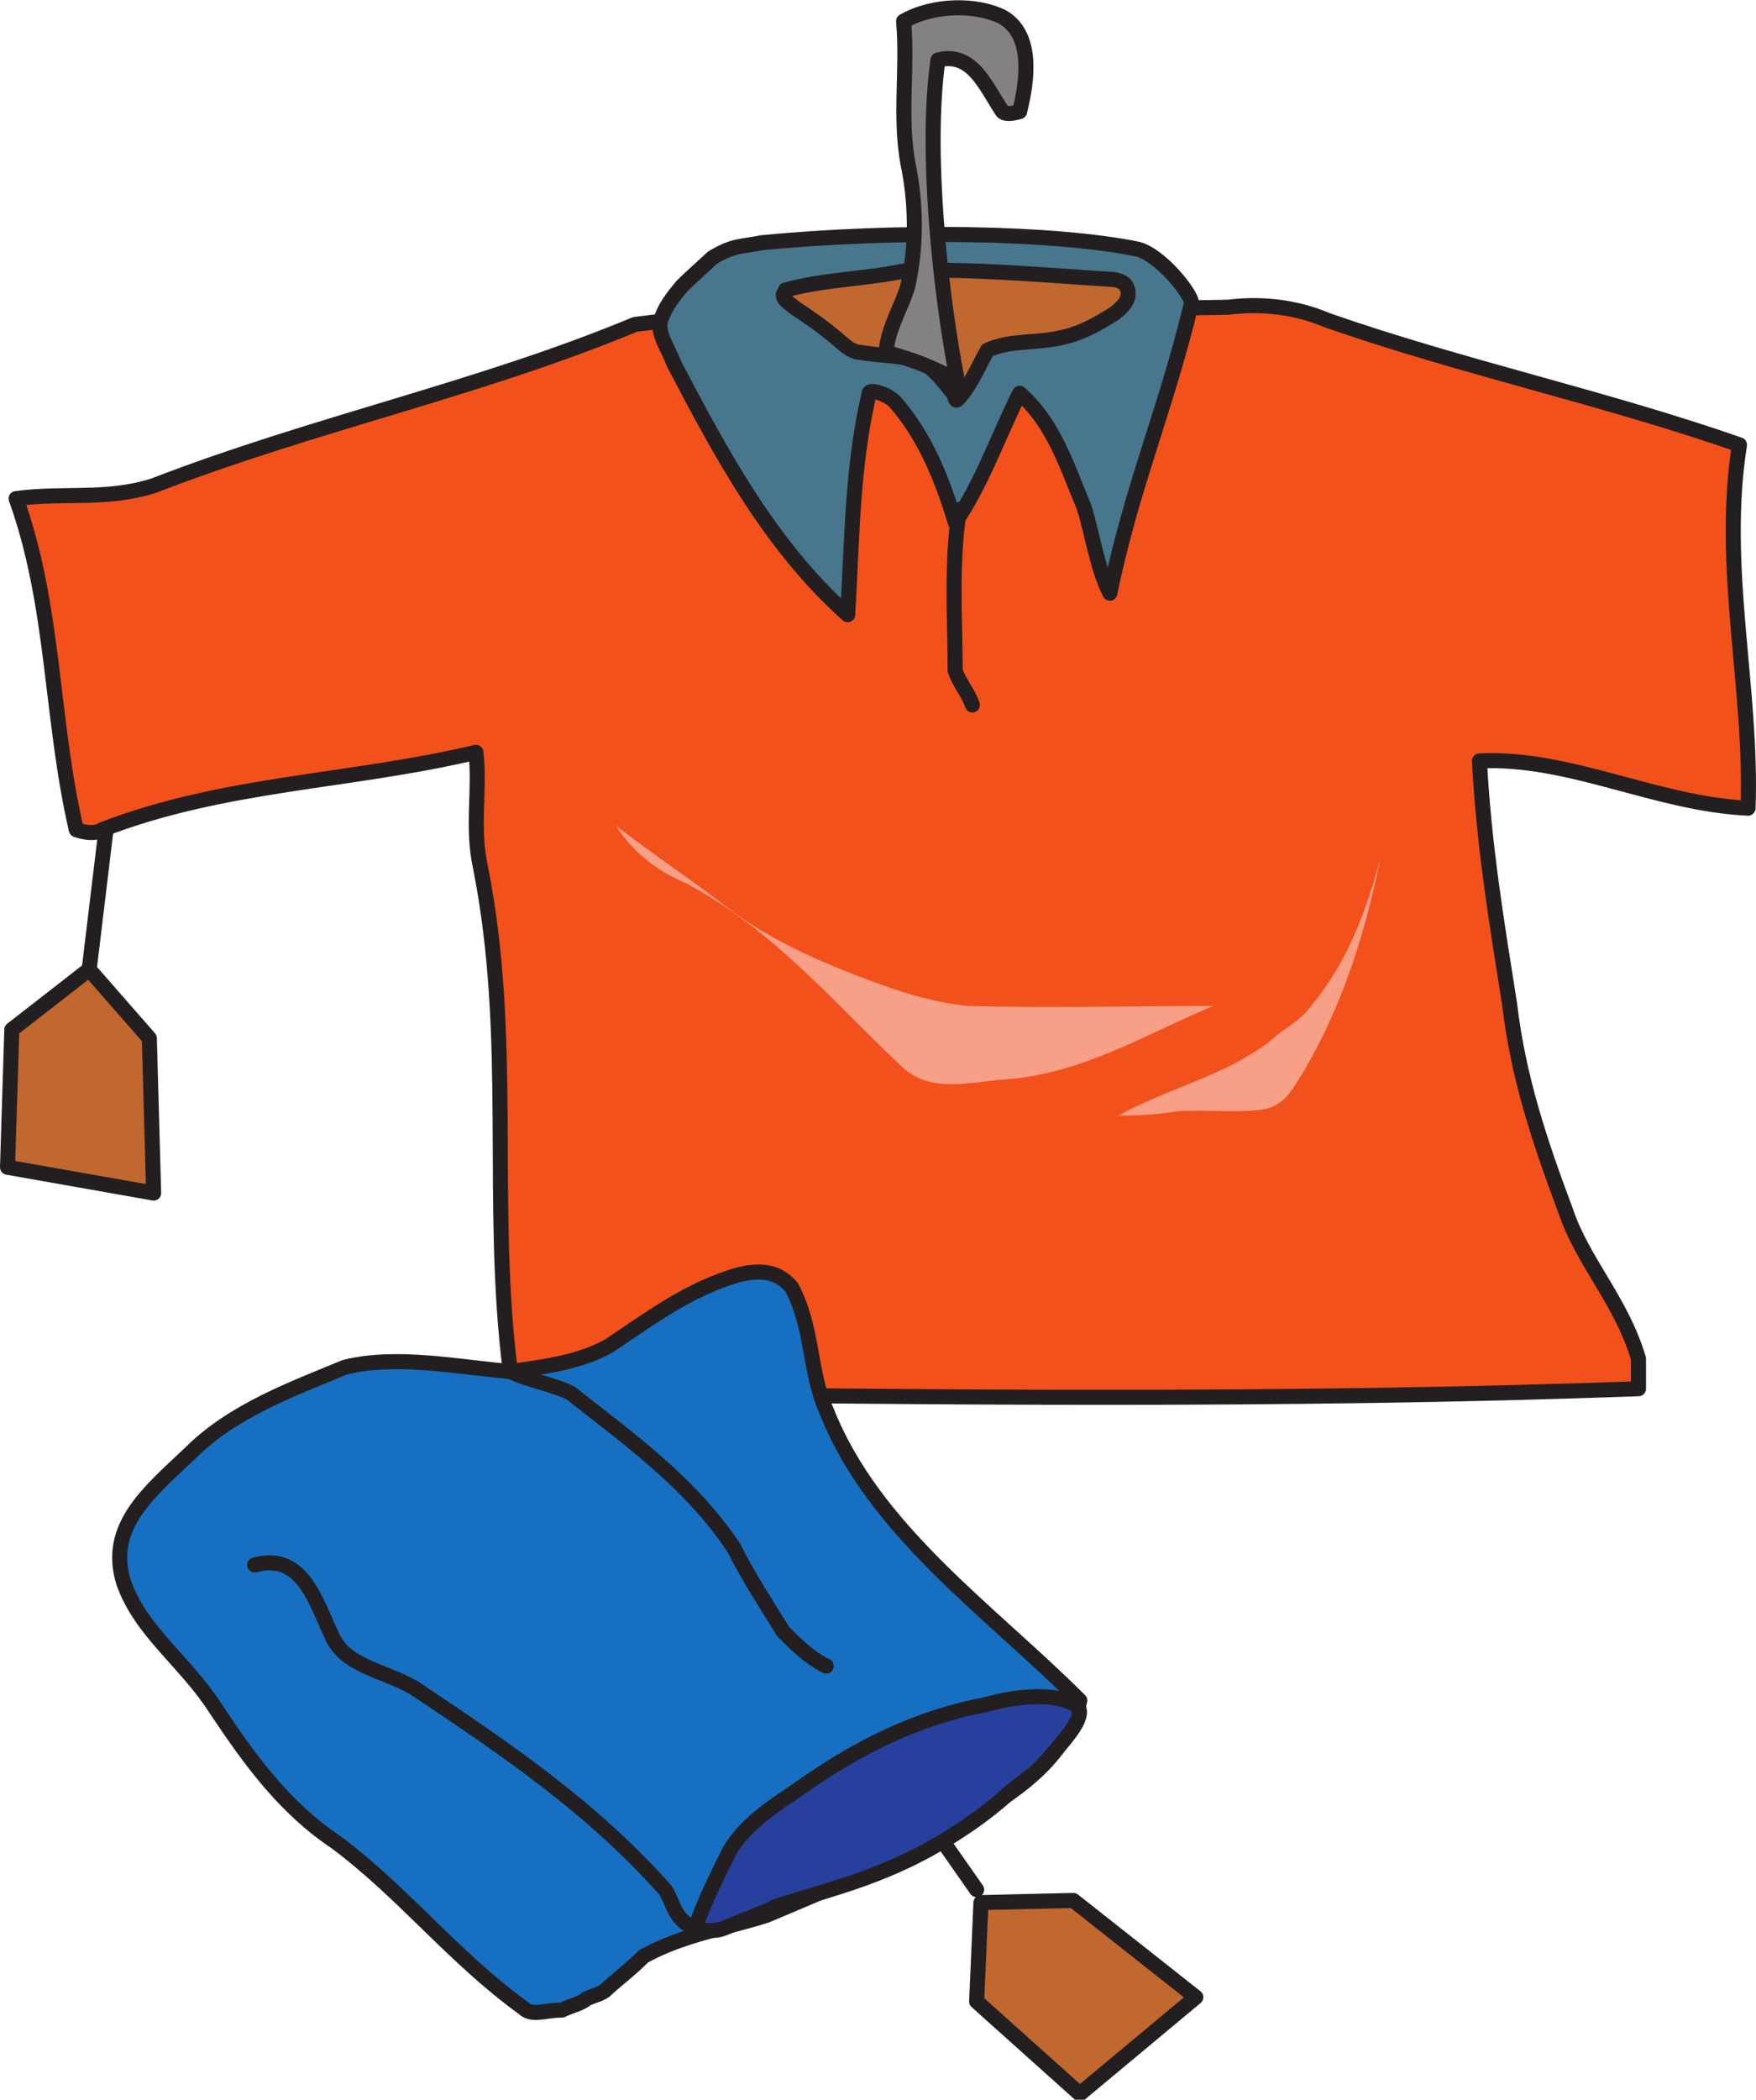
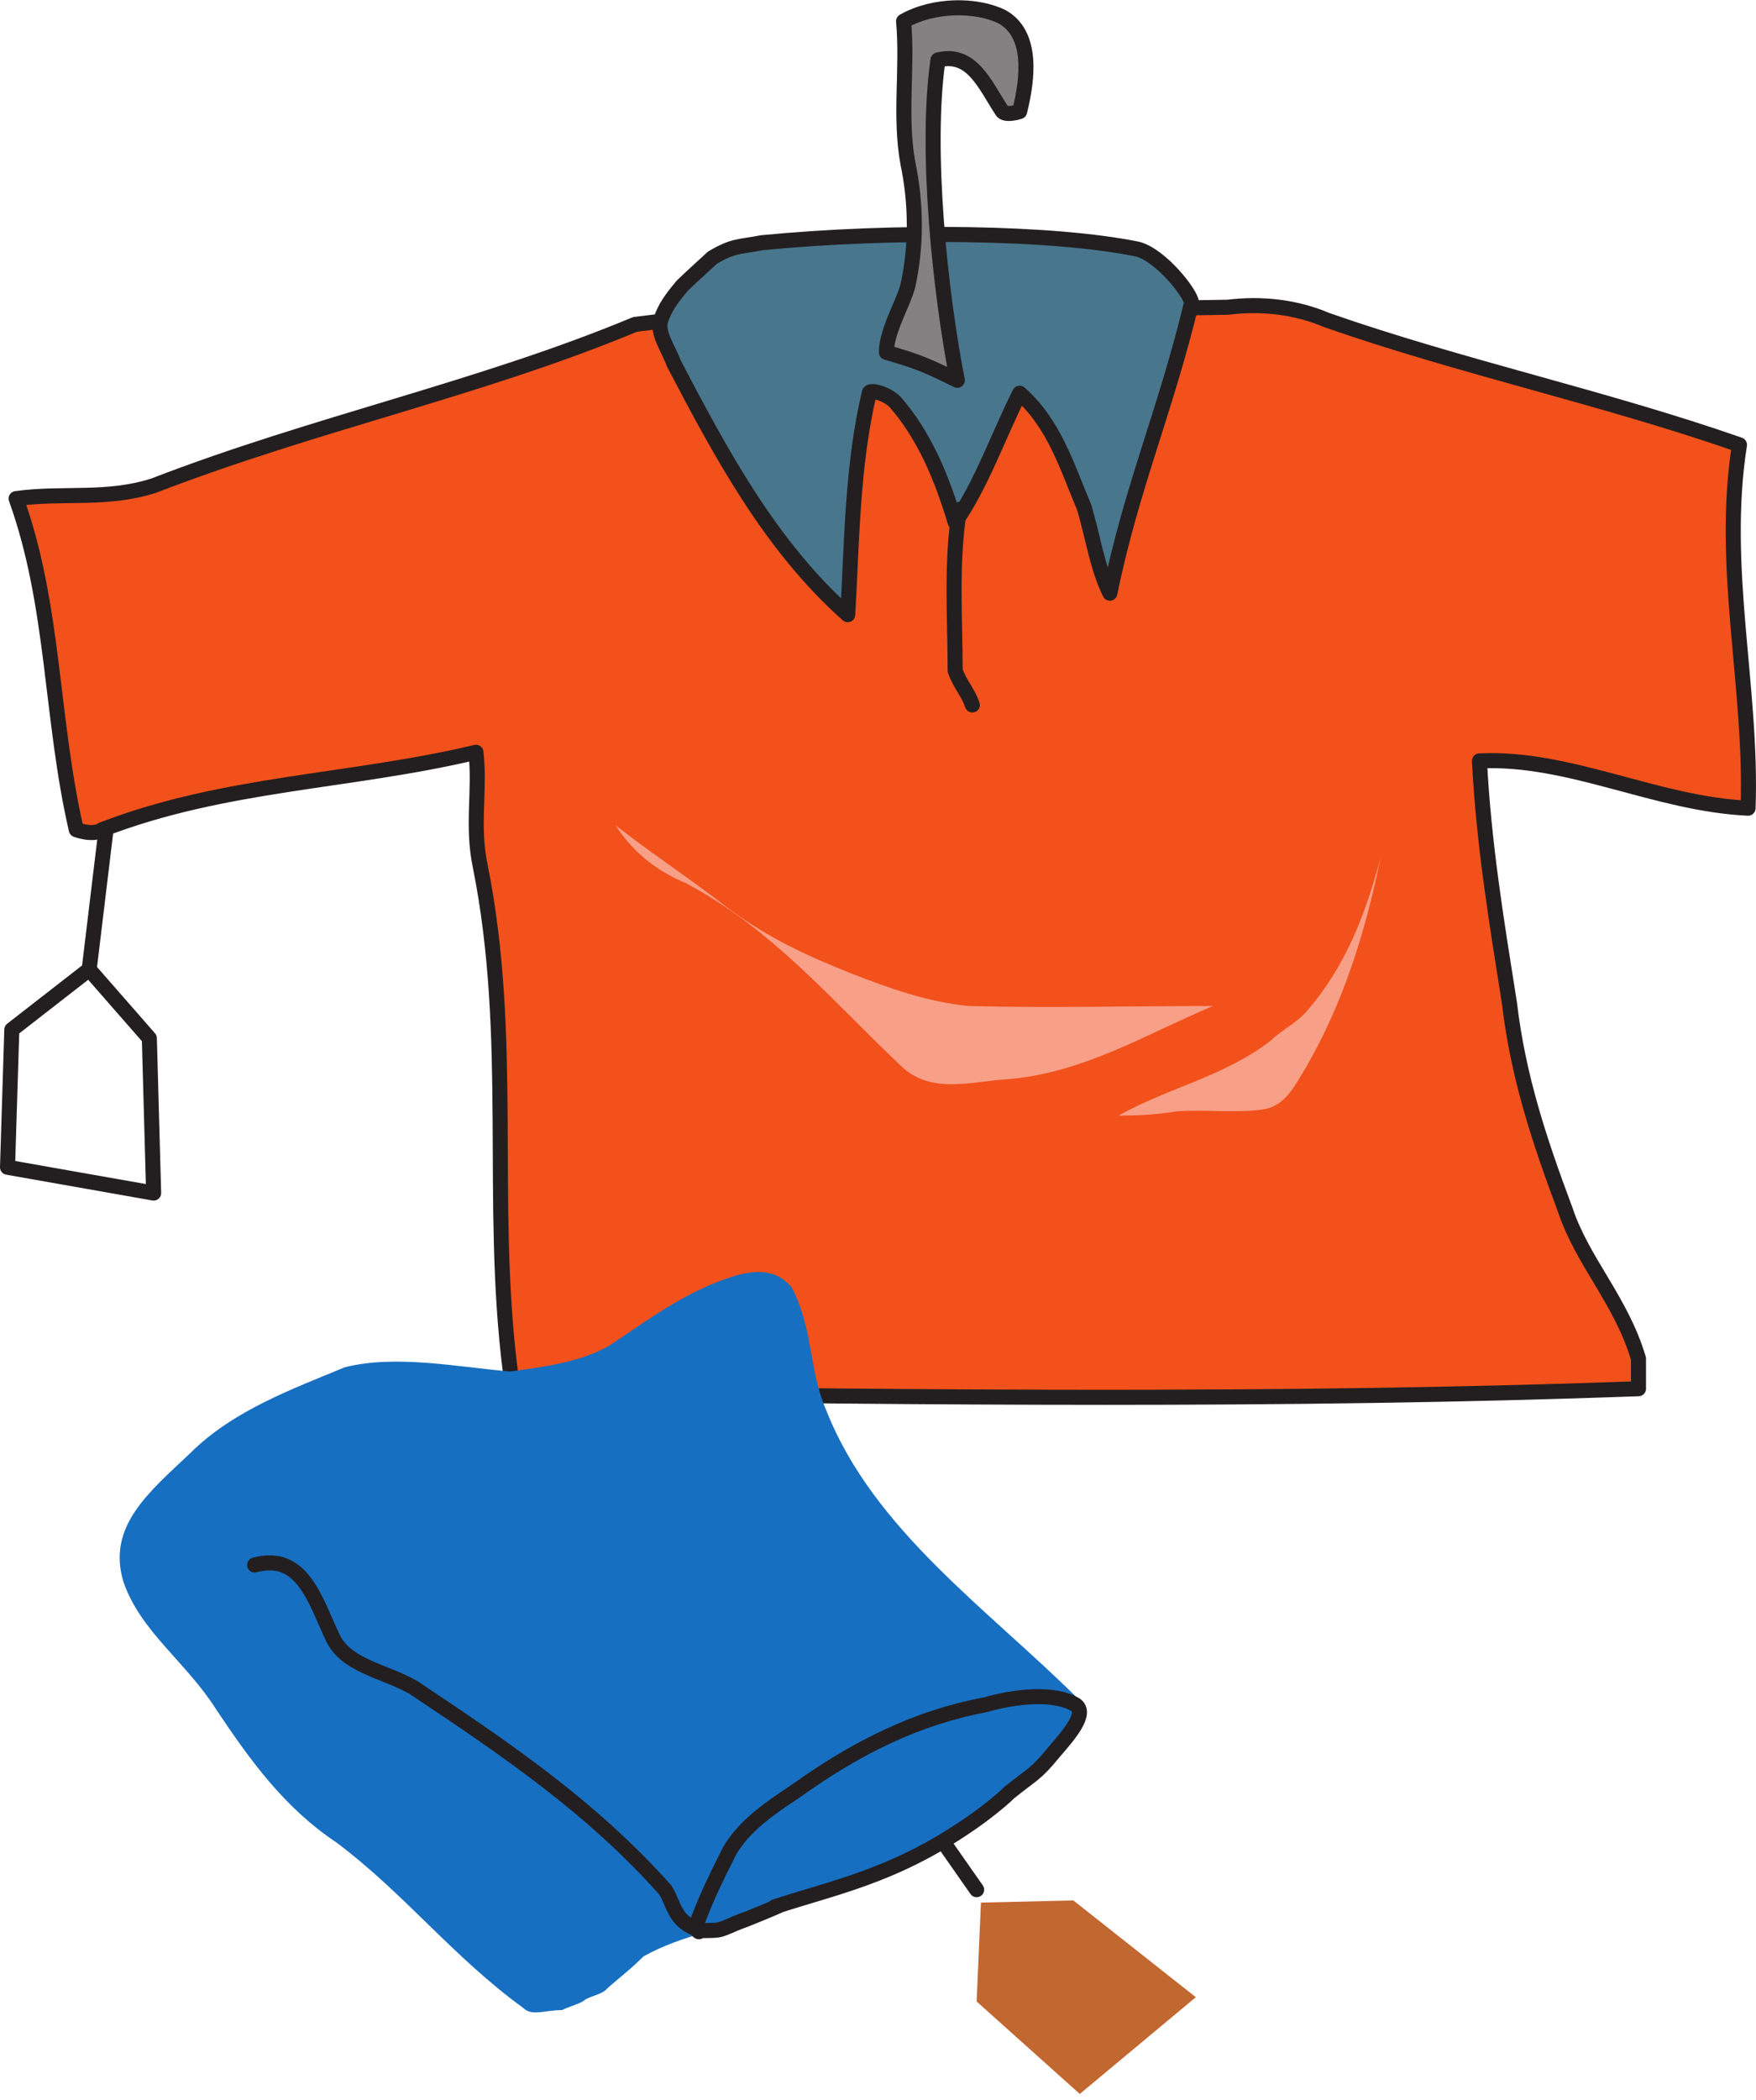
<svg xmlns="http://www.w3.org/2000/svg" width="612.891" height="732.435">
  <path fill="none" stroke="#231f20" stroke-linecap="round" stroke-linejoin="round" stroke-miterlimit="10" stroke-width="5.25" d="m340.874 659.168-21-30m-288.75-291 7.5-62.25" />
  <path fill="#f2511b" fill-rule="evenodd" d="M5.624 173.918c13.5 37.5 12 76.5 21 115.5 0 0 6 2.25 9 0 42.75-16.5 86.25-16.5 130.5-27 1.5 13.5-1.5 25.5 1.5 39.75 12 60 3 117 10.5 176.25 0 4.5 13.5 6 21 7.5 123.75 1.5 249 3 372.75-1.5v-10.5c-6-20.25-19.5-33.75-25.5-51.75-9-24-16.5-46.5-19.5-72-4.5-28.5-9-55.5-10.5-84.75 31.5-1.5 61.5 15 93.75 16.5 1.5-42-9.75-84-3-126.75-47.25-16.5-96.75-27-144-43.5-10.5-4.5-22.5-6-34.5-4.5-69.75 1.5-137.25-3-207 6-54 22.5-111.75 34.5-168 56.25-16.5 5.25-31.5 2.25-48 4.5" />
  <path fill="none" stroke="#231f20" stroke-linecap="round" stroke-linejoin="round" stroke-miterlimit="10" stroke-width="5.25" d="M5.624 173.918c13.5 37.5 12 76.5 21 115.5 0 0 6 2.25 9 0 42.75-16.5 86.25-16.5 130.5-27 1.5 13.5-1.5 25.5 1.5 39.75 12 60 3 117 10.5 176.25 0 4.5 13.5 6 21 7.5 123.75 1.5 249 3 372.75-1.5v-10.5c-6-20.25-19.5-33.75-25.5-51.75-9-24-16.5-46.5-19.5-72-4.5-28.5-9-55.5-10.5-84.75 31.5-1.5 61.5 15 93.75 16.5 1.5-42-9.75-84-3-126.75-47.25-16.5-96.75-27-144-43.5-10.5-4.5-22.5-6-34.5-4.5-69.75 1.5-137.25-3-207 6-54 22.5-111.75 34.5-168 56.25-16.5 5.25-31.5 2.25-48 4.5zm0 0" />
  <path fill="#48768d" fill-rule="evenodd" d="M248.624 89.919c-.75.75-8.25 7.5-10.5 9.75-3.75 4.5-6 7.5-7.5 12s3 10.5 4.5 15c16.5 31.5 33.75 63.75 60.75 87.75 1.5-25.5 1.5-51.75 7.5-77.25 0-1.5 6 0 9 3 10.5 12 16.5 27 21 42 9-12.75 15-30 22.5-45 12 10.5 16.5 25.5 22.5 39.75 3 9.75 4.5 21 9 30 7.5-36.75 19.5-63.75 28.5-101.25 0-3-10.5-16.5-18.75-18.75-29.25-6-84.75-6.75-131.25-2.25-7.5 1.5-9.75.75-17.25 5.25" />
  <path fill="none" stroke="#231f20" stroke-linecap="round" stroke-linejoin="round" stroke-miterlimit="10" stroke-width="5.25" d="M248.624 89.919c-.75.75-8.25 7.5-10.5 9.75-3.75 4.5-6 7.5-7.5 12s3 10.5 4.5 15c16.5 31.5 33.75 63.75 60.75 87.75 1.5-25.5 1.5-51.75 7.5-77.25 0-1.5 6 0 9 3 10.5 12 16.5 27 21 42 9-12.75 15-30 22.5-45 12 10.5 16.5 25.5 22.5 39.75 3 9.75 4.5 21 9 30 7.5-36.75 19.5-63.75 28.5-101.25 0-3-10.5-16.5-18.75-18.75-29.25-6-84.75-6.75-131.25-2.25-7.5 1.5-9.75.75-17.25 5.25zm0 0" />
  <path fill="#176fc1" fill-rule="evenodd" d="M66.374 506.918c-14.25 13.5-29.25 25.5-23.25 45 6 17.25 21.75 27.75 32.25 44.25 12 18 24 34.5 42 46.5 24 18 40.5 39.75 65.25 57.75 3 3 7.5.75 13.5.75 3-1.5 6.75-2.25 8.25-3.75 3-1.5 4.5-1.5 6.75-3 3-3 8.25-6.75 13.5-12 13.5-7.5 28.5-9.75 42.75-14.25 28.5-12 54-22.5 79.5-39 15.75-9.75 27-21.75 30-36-31.5-31.5-72-59.25-88.5-101.25-6-13.5-4.5-28.5-12-42.75-6-7.5-15-6-23.25-3-15 5.25-27 14.25-40.5 23.25-10.5 6-24 7.5-34.5 9-18-1.5-39.75-6-57.75-1.5-18 7.5-39 15-54 30" />
-   <path fill="none" stroke="#231f20" stroke-linecap="round" stroke-linejoin="round" stroke-miterlimit="10" stroke-width="5.25" d="M66.374 506.918c-14.25 13.5-29.25 25.5-23.25 45 6 17.25 21.75 27.75 32.25 44.25 12 18 24 34.5 42 46.5 24 18 40.5 39.75 65.25 57.75 3 3 7.5.75 13.5.75 3-1.5 6.75-2.25 8.25-3.75 3-1.5 4.5-1.5 6.75-3 3-3 8.25-6.75 13.5-12 13.5-7.5 28.5-9.75 42.75-14.25 28.5-12 54-22.5 79.5-39 15.75-9.75 27-21.75 30-36-31.5-31.5-72-59.25-88.5-101.25-6-13.5-4.5-28.5-12-42.75-6-7.5-15-6-23.25-3-15 5.25-27 14.25-40.5 23.25-10.5 6-24 7.5-34.5 9-18-1.5-39.75-6-57.75-1.5-18 7.5-39 15-54 30zm0 0" />
-   <path fill="none" stroke="#231f20" stroke-linecap="round" stroke-linejoin="round" stroke-miterlimit="10" stroke-width="5.25" d="M178.124 478.418c6 3 15 4.5 21 7.5 21 16.5 42 31.5 57 54 5.25 10.5 11.25 19.5 17.25 29.25 4.5 4.5 9 9 15 12" />
-   <path fill="#28409d" fill-rule="evenodd" d="M242.624 672.668c3-9 7.5-18 12-27 5.25-9 14.25-15 23.25-21 21-15 42-25.5 66-30 10.5-3 24-4.5 31.5 0 4.5 3-3 11.25-7.5 16.5-6.75 8.25-7.5 7.5-15.75 14.25-3 3-9.75 8.25-14.25 11.25-26.25 18-47.25 21.75-67.5 28.5 8.25-3-15.75 6.75-10.5 4.5-9.75 3.75-6.75 3.75-15.75 3.75 0 1.5-1.5-1.5-1.5-.75" />
+   <path fill="none" stroke="#231f20" stroke-linecap="round" stroke-linejoin="round" stroke-miterlimit="10" stroke-width="5.25" d="M66.374 506.918zm0 0" />
  <path fill="none" stroke="#231f20" stroke-linecap="round" stroke-linejoin="round" stroke-miterlimit="10" stroke-width="5.25" d="M242.624 672.668c3-9 7.5-18 12-27 5.25-9 14.25-15 23.25-21 21-15 42-25.5 66-30 10.5-3 24-4.5 31.5 0 4.5 3-3 11.25-7.5 16.5-6.75 8.25-7.5 7.5-15.75 14.25-3 3-9.75 8.25-14.25 11.25-26.25 18-47.25 21.75-67.5 28.5 8.25-3-15.75 6.75-10.5 4.5-9.75 3.75-6.75 3.75-15.75 3.75 0 1.5-1.5-1.5-1.5-.75zm0 0c-7.5-3-7.5-9-10.5-13.5-25.5-28.5-54-48-87.75-70.5-10.5-6-24-7.5-28.5-18-6-12.75-10.5-29.25-27-24.75" />
-   <path fill="#c16730" fill-rule="evenodd" d="m31.124 338.168-27 21-1.5 48 51 9-1.5-54-21-24" />
  <path fill="none" stroke="#231f20" stroke-linecap="round" stroke-linejoin="round" stroke-miterlimit="10" stroke-width="5.25" d="m31.124 338.168-27 21-1.5 48 51 9-1.5-54zm0 0" />
  <path fill="#c16730" fill-rule="evenodd" d="m342.374 663.668-1.5 34.5 36 32.25 40.5-33.75-42.75-33.75-32.25.75" />
-   <path fill="none" stroke="#231f20" stroke-linecap="round" stroke-linejoin="round" stroke-miterlimit="10" stroke-width="5.25" d="m342.374 663.668-1.5 34.5 36 32.25 40.5-33.75-42.75-33.75zm0 0" />
  <path fill="#f89f88" fill-rule="evenodd" d="M214.874 287.918c13.5 10.5 26.25 18.75 39.75 29.25 14.25 10.5 27.75 16.5 42.75 22.5 13.5 5.25 26.25 9.75 40.5 11.25 28.5.75 57 0 85.5 0-23.25 9.75-45 23.25-71.25 25.5-12.75.75-26.25 5.25-36.75-3.75-24.75-23.25-45-48-75.75-64.5-9-3.75-18-9.75-24.75-20.25m175.5 101.25c17.25-9.75 36.75-13.5 53.25-26.25 3.75-3.75 9-6 12.75-10.5 13.5-15.75 20.25-33.75 25.5-53.25-5.25 25.5-12.75 50.25-26.25 73.5-3.75 6-6.75 12.75-14.25 14.25-9.75 1.5-21 0-30.75.75-8.25 1.5-17.25 1.5-25.5 1.5h5.25" />
-   <path fill="#c16730" fill-rule="evenodd" stroke="#231f20" stroke-linecap="round" stroke-linejoin="round" stroke-miterlimit="10" stroke-width="5.25" d="M273.374 102.668c0 2.25 2.25 3 3.75 4.5 4.5 3 9 6 13.5 9.75 3 2.25 6 6 9.75 6 8.25 1.5 16.5.75 23.25 4.5 3.75 3 6 6 9 9.75.75.75.75 3 1.5 2.25 4.5-4.5 7.5-12 10.5-17.25 8.25-3.75 17.25-2.25 26.25-4.5 6.75-1.5 12-4.5 18-8.25 3-2.25 6-5.25 4.5-9-.75-2.25-3.75-3-6-3-24-1.5-47.25-3.75-71.25-3-14.25 3-28.5 3-42 6.75" />
  <path fill="#848182" fill-rule="evenodd" d="M309.374 122.918c0-7.5 6-17.25 7.5-23.25 3-13.5 3-28.5 0-42.75-3-16.5 0-33-1.5-49.5 10.5-6 25.5-6 34.5-1.5 10.5 6 9 21 6 33 0 0-4.5 1.5-6 0-6-9-10.5-21-22.5-18-4.5 31.5.75 81 6.75 111.75-10.5-5.25-14.25-6.75-24.75-9.75" />
  <path fill="none" stroke="#231f20" stroke-linecap="round" stroke-linejoin="round" stroke-miterlimit="10" stroke-width="5.25" d="M309.374 122.918c0-7.5 6-17.25 7.5-23.25 3-13.5 3-28.5 0-42.75-3-16.5 0-33-1.5-49.5 10.5-6 25.5-6 34.5-1.5 10.5 6 9 21 6 33 0 0-4.5 1.5-6 0-6-9-10.5-21-22.5-18-4.5 31.5.75 81 6.75 111.75-10.5-5.25-14.25-6.75-24.75-9.75zm25.5 54.75c-3 18.75-1.5 38.25-1.5 56.25 1.5 4.5 4.5 7.5 6 12" />
</svg>